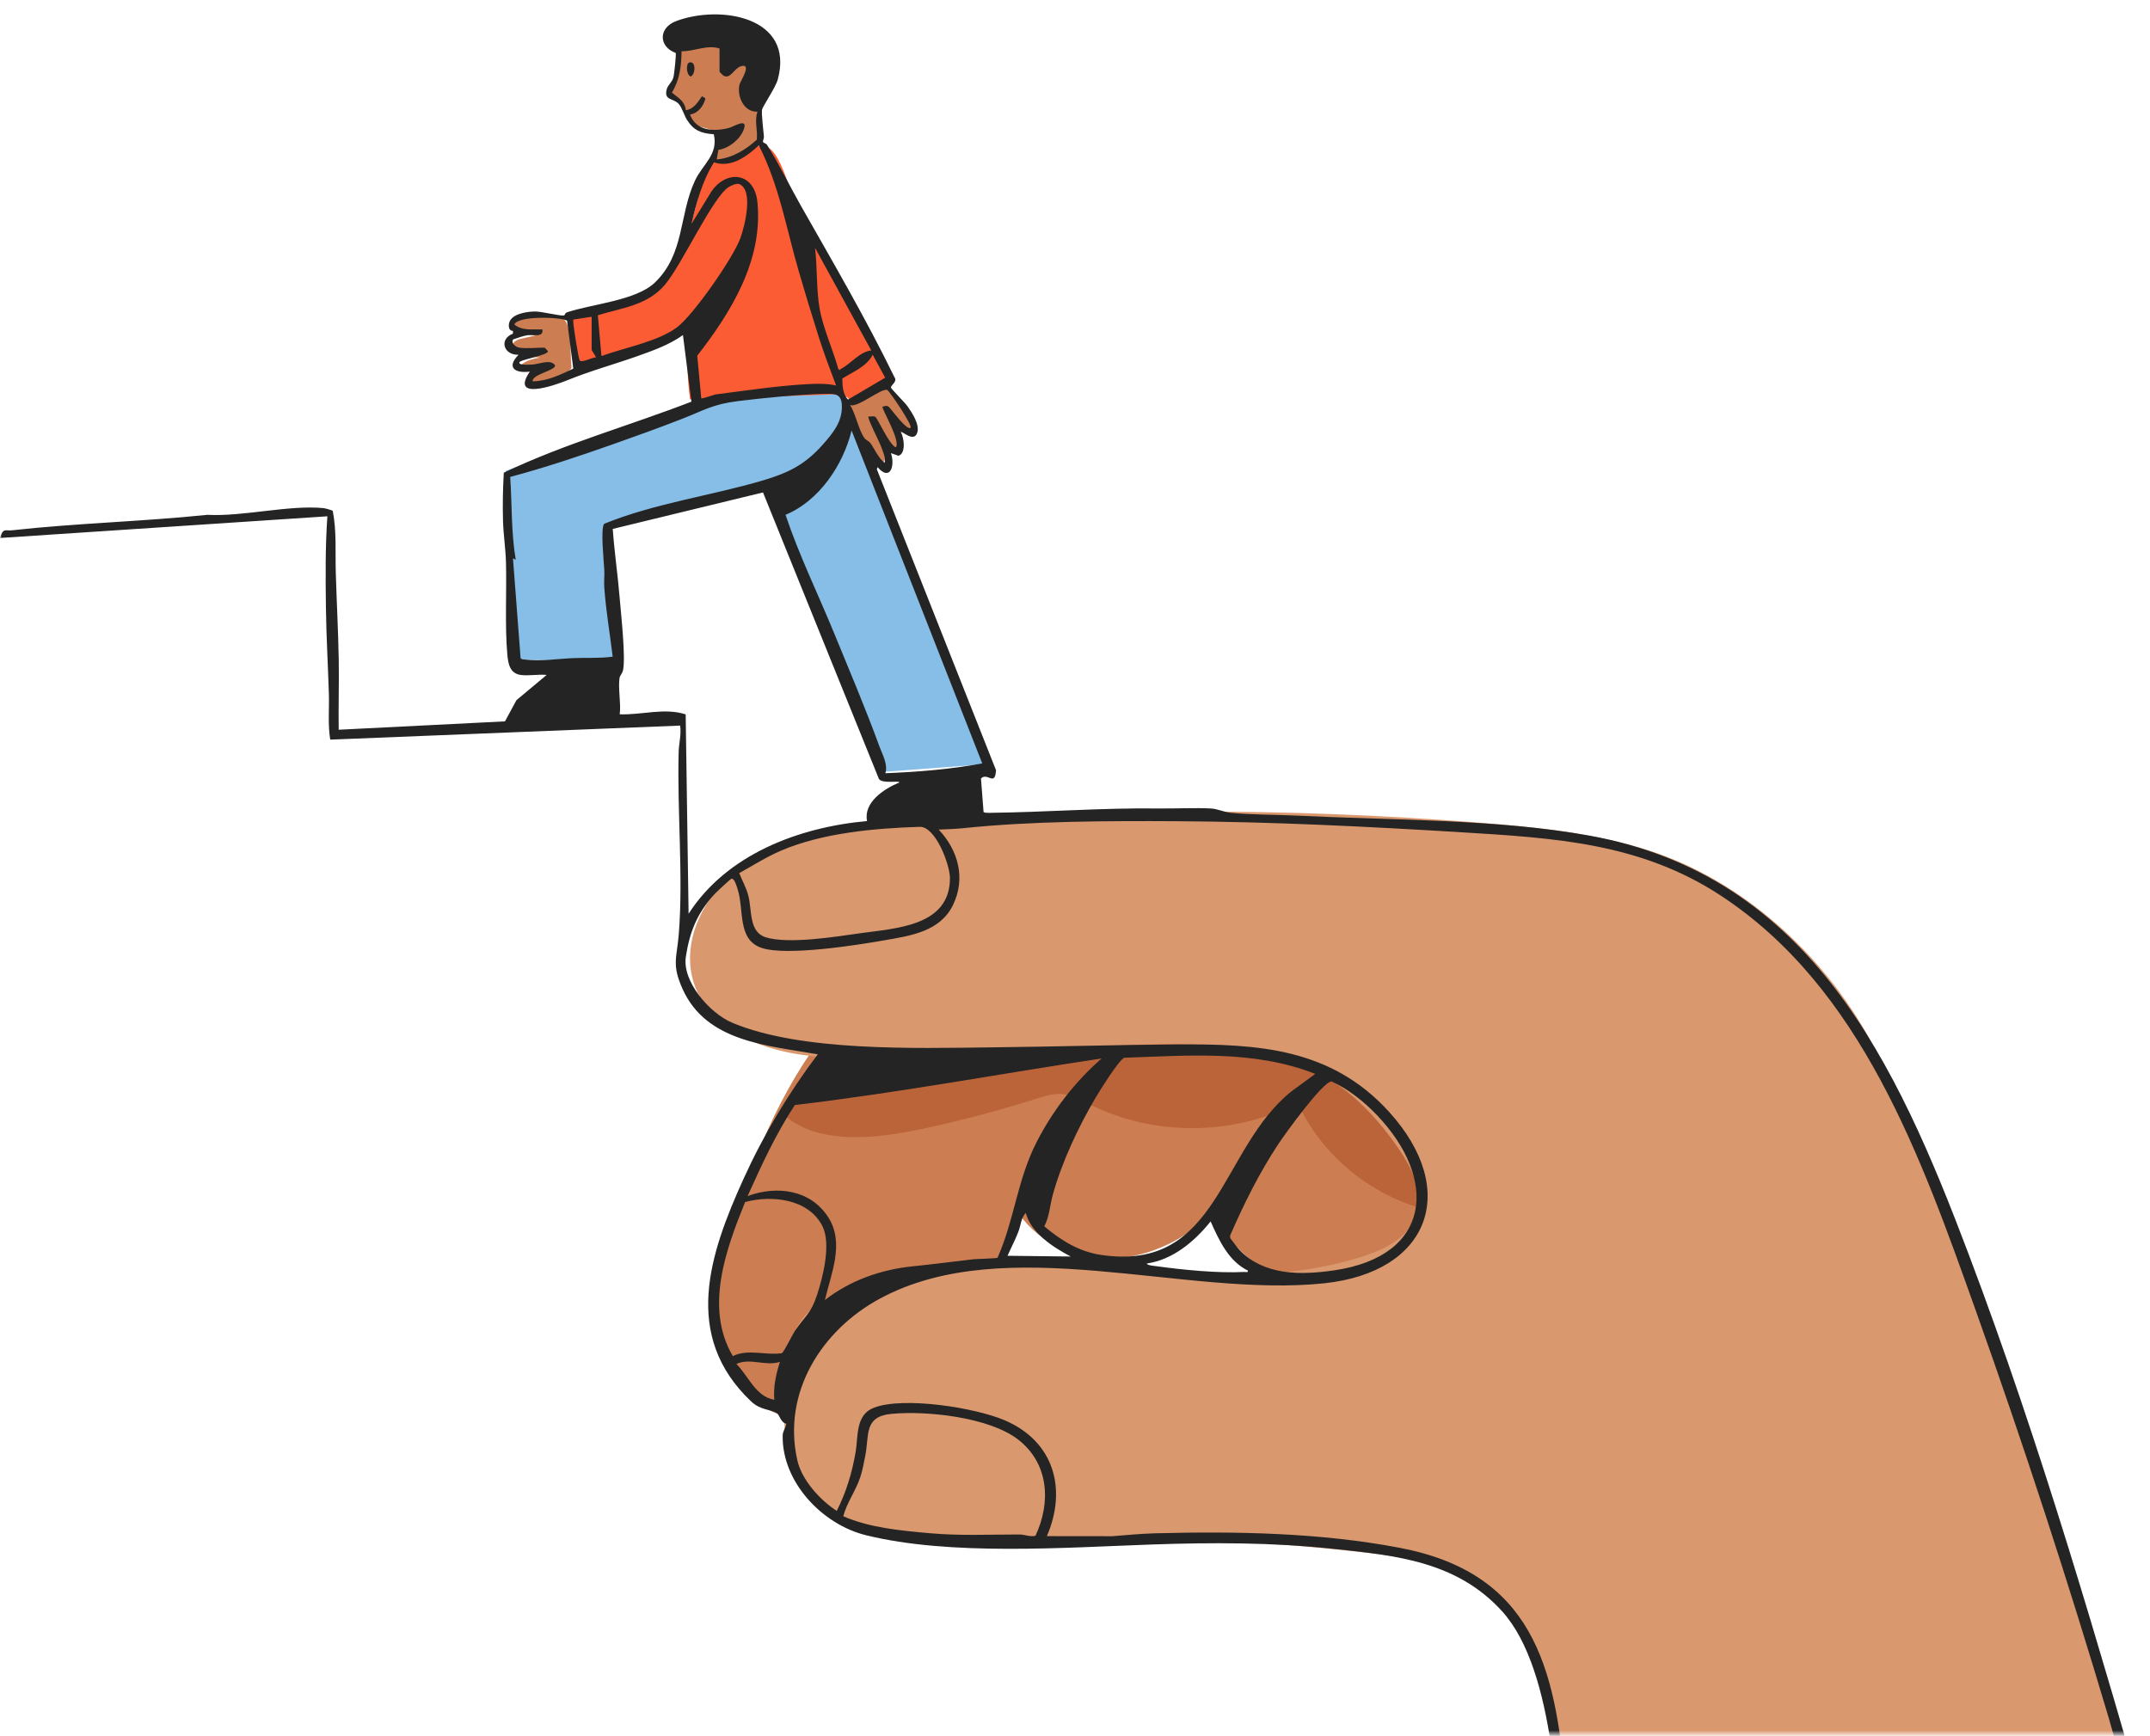
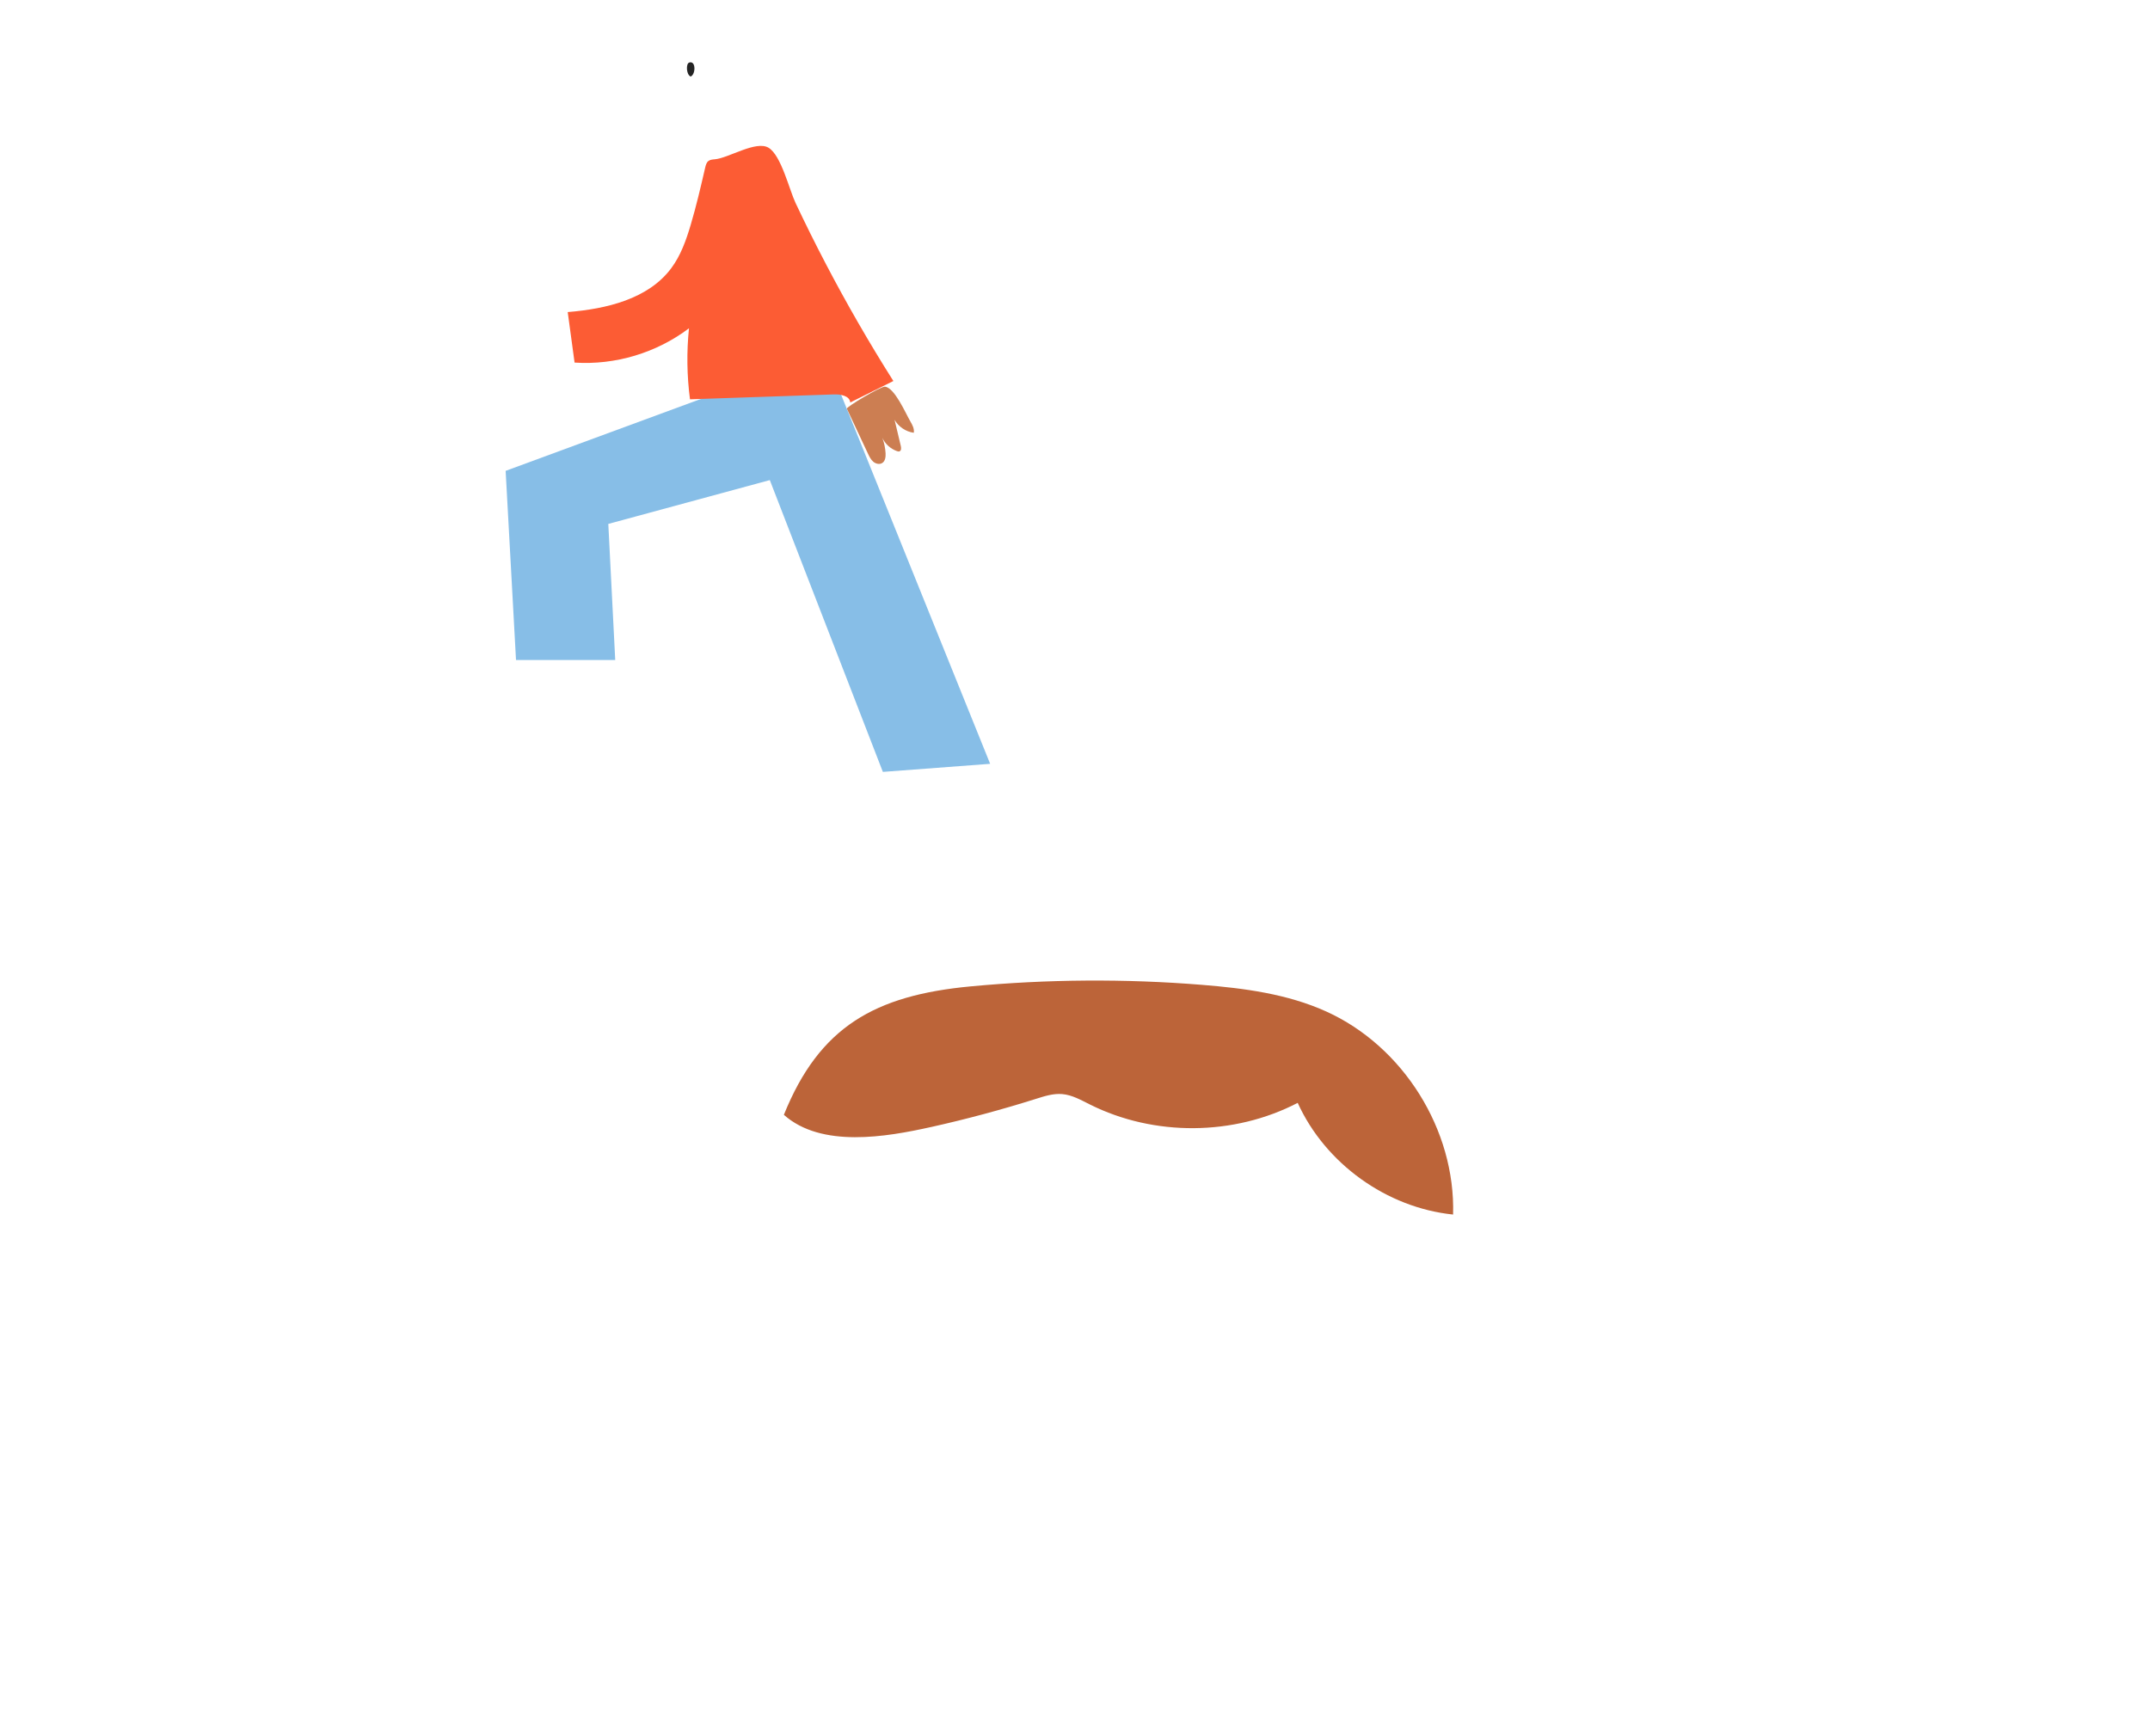
<svg xmlns="http://www.w3.org/2000/svg" width="582" height="470" viewBox="0 0 582 470" fill="none">
  <mask id="mask0_682_164" style="mask-type:alpha" maskUnits="userSpaceOnUse" x="0" y="0" width="582" height="470">
    <rect y="0.658" width="582" height="468.822" fill="#D9D9D9" />
  </mask>
  <g mask="url(#mask0_682_164)">
    <path d="M136.875 127.487L190.274 107.814L226.81 104.691L268.03 206.805L238.988 208.991L208.386 129.986L164.667 141.852L166.541 178.7H139.685L136.875 127.487Z" fill="#87BEE7" />
    <path d="M193.497 43.129C192.89 43.178 192.241 43.22 191.759 43.597C191.229 44.008 191.048 44.72 190.894 45.369C189.694 50.587 188.48 55.806 186.952 60.941C185.731 65.05 184.273 69.167 181.713 72.606C175.461 81.007 164.117 83.637 153.68 84.495C154.301 89.051 154.922 93.614 155.536 98.17C166.524 98.902 177.736 95.539 186.506 88.883C185.85 95.274 185.941 101.742 186.778 108.112C199.762 107.672 212.746 107.233 225.73 106.786C227.551 106.723 229.978 107.149 230.167 108.963C234.053 107.03 237.939 105.091 241.832 103.158C235.309 92.846 229.204 82.262 223.553 71.448C220.699 65.992 217.957 60.474 215.334 54.906C213.66 51.355 211.469 42.083 208.064 40.011C204.659 37.938 197.222 42.822 193.483 43.129H193.497Z" fill="#FC5C34" />
    <path d="M246.428 114.092C246.979 115.04 247.545 116.094 247.363 117.175C245.214 116.889 243.233 115.55 242.158 113.666C242.724 116.024 243.282 118.389 243.847 120.747C243.972 121.278 244.007 122.003 243.498 122.199C243.268 122.289 243.01 122.213 242.772 122.129C241.063 121.515 239.619 120.203 238.851 118.564C239.347 119.889 239.64 121.285 239.724 122.694C239.779 123.671 239.654 124.815 238.831 125.352C238.091 125.827 237.065 125.582 236.396 125.01C235.726 124.438 235.335 123.622 234.958 122.827C233.054 118.766 231.149 114.705 229.237 110.645C229.042 110.226 238.419 104.561 239.57 104.694C242.186 104.987 245.131 111.866 246.428 114.092Z" fill="#CC7E52" />
-     <path d="M141.825 85.158C140.911 85.332 139.976 85.618 139.278 86.232C138.58 86.846 138.155 87.858 138.455 88.744C138.915 90.097 140.632 90.446 142.055 90.579C142.997 90.663 143.939 90.753 144.881 90.837C143.778 91.088 142.683 91.339 141.581 91.591C140.806 91.765 140.004 91.953 139.383 92.449C138.762 92.944 138.371 93.823 138.699 94.549C138.936 95.065 139.467 95.379 139.99 95.609C141.922 96.467 144.078 96.649 146.185 96.823C143.869 97.214 141.197 97.863 140.22 100.005C142.481 100.116 144.741 100.228 147.002 100.339C145.111 100.995 143.492 102.384 142.55 104.149C144.574 104.798 146.806 104.512 148.781 103.716C150.755 102.921 152.485 101.651 154.118 100.291C154.313 100.13 154.509 99.963 154.606 99.733C154.725 99.467 154.69 99.16 154.655 98.874C154.313 95.986 154.809 88.681 152.757 86.546C150.441 84.132 144.706 85.165 141.825 85.165V85.158Z" fill="#CC7E52" />
-     <path d="M181.502 24.257C181.362 24.564 181.216 24.892 181.279 25.22C181.383 25.764 181.983 26.029 182.458 26.322C184.725 27.731 184.823 31.122 186.797 32.922C188.325 34.317 190.586 34.429 192.511 35.183C192.825 35.308 193.139 35.455 193.342 35.72C193.593 36.055 193.621 36.501 193.635 36.927C193.704 38.957 193.774 40.994 193.844 43.025C197.193 43.555 200.43 41.783 203.36 40.073C204.225 39.571 205.125 39.034 205.677 38.197C206.514 36.92 206.36 35.266 206.263 33.745C206.039 30.473 206.193 27.173 206.716 23.929C207.1 21.557 207.679 19.108 207.058 16.778C206.367 14.196 204.281 12.194 201.979 10.826C197.625 8.238 191.967 7.61 187.244 9.543C186.281 9.933 184.662 10.554 184.021 11.405C183.204 12.487 183.602 13.645 183.581 15.054C183.525 18.215 182.821 21.368 181.509 24.243L181.502 24.257Z" fill="#CC7E52" />
-     <path d="M196.802 337.566C193.963 348.178 191.542 359.871 196.223 369.813C201.686 381.423 216.079 387.095 228.721 384.883C241.363 382.671 252.108 373.929 259.517 363.45C266.926 352.971 271.468 340.782 275.927 328.754C281.564 336.882 291.848 341.152 301.734 340.678C311.62 340.203 320.983 335.389 328.134 328.559C337.183 345.806 359.384 354.876 377.921 348.904C381.591 347.717 385.191 345.959 387.793 343.113C390.186 340.496 391.596 337.12 392.558 333.708C396.731 318.952 392.872 302.187 382.686 290.738C370.56 277.105 351.66 271.956 333.681 268.837C313.888 265.398 293.815 263.605 273.722 263.486C255.045 263.367 233.117 266.13 221.354 282.323C209.451 298.705 202 318.164 196.802 337.566Z" fill="#CC7E52" />
    <path d="M252.003 305.152C261.596 303.017 271.099 300.463 280.469 297.505C282.764 296.779 285.122 296.019 287.522 296.221C290.201 296.445 292.615 297.833 295.022 299.033C312.43 307.747 334.009 307.58 351.284 298.6C358.763 315.052 375.368 326.989 393.347 328.838C394.024 305.926 379.854 283.265 358.965 273.84C348.465 269.102 336.828 267.567 325.351 266.646C304.518 264.965 283.539 265.111 262.734 267.065C236.863 269.5 221.821 277.949 212.193 301.838C222.366 310.894 239.912 307.838 252.017 305.145L252.003 305.152Z" fill="#BC6439" />
-     <path d="M485.498 254.346C474.287 243.469 460.828 234.881 446.233 230.234C431.588 225.574 416.17 223.976 400.848 222.769C348.334 218.618 295.484 218.709 242.983 223.027C230.334 224.067 217.35 225.455 206.083 231.309C185.536 241.969 177.596 268.684 201.45 280.914C209.139 284.856 217.937 286.014 226.56 286.517C260.712 288.498 294.884 281.089 329.036 283.084C351.264 284.382 366.299 292.852 378.892 311.431C382.29 316.44 385.241 322.531 383.588 328.35C381.383 336.08 372.446 339.373 364.674 341.431C338.964 348.248 316.087 343.817 289.819 342.576C271.072 341.69 252.193 343.58 233.99 348.178C227.139 349.908 219.771 352.476 216.164 358.553C214.085 362.048 213.576 366.22 213.115 370.26C211.692 382.762 211.008 397.246 220.12 405.932C224.676 410.272 230.934 412.295 237.067 413.698C259.965 418.951 282.221 415.909 305.133 416.314C329.357 416.739 353.811 418.226 377.832 421.393C385.339 422.384 393.034 423.66 399.523 427.567C412.039 435.116 417.181 450.528 419.888 464.894C423.153 482.21 424.305 499.931 423.307 517.527C422.972 523.429 423.223 528.732 429.453 529.729C435.279 530.664 443.484 529.081 449.603 529.088C465.196 529.102 480.796 528.906 496.382 528.495C511.976 528.083 527.555 527.469 543.134 526.632C547.104 526.422 588.219 522.543 588.519 523.604C569.5 456.493 548.095 390.06 524.353 324.471C519.204 310.231 513.915 295.984 506.806 282.617C501.35 272.354 494.073 262.677 485.485 254.346H485.498Z" fill="#DA986E" />
-     <path d="M140.939 182.744C138.044 182.318 137.555 179.772 137.332 177.225C136.635 169.418 137.186 160.111 136.962 152.115C136.865 148.613 136.272 144.615 136.167 141.12C136.041 136.766 136.125 132.336 136.376 127.989C152.681 120.168 170.305 115.278 187.161 108.754L184.872 90.719C181.265 93.322 176.71 94.947 172.523 96.433C165.937 98.763 160.126 100.298 153.56 102.956C150.002 104.401 138.051 108.552 143.416 100.612C139.314 101.143 137.025 99.461 140.374 96.049C136.321 96.21 134.988 91.828 138.853 90.335V89.589C137.702 89.61 137.583 88.242 137.869 87.287C138.574 84.935 142.669 84.37 144.756 84.335C146.646 84.307 151.565 85.598 152.674 85.41C152.932 85.368 152.891 84.775 153.456 84.579C160.202 82.284 172.175 81.419 177.296 76.479C185.382 68.679 183.756 58.277 188.131 48.9C190.231 44.407 194.48 41.937 193.231 36.355C189.784 36.097 187.789 35.358 185.947 32.421C185.179 31.2 184.649 29.183 183.742 28.158C182.277 26.497 179.654 27.3 180.484 24.16C180.791 23.009 181.893 22.297 182.277 21.006C182.5 20.26 183.093 14.63 182.912 14.337C178.244 12.627 178.223 7.541 182.982 5.734C194.842 1.22 215.166 4.478 210.547 21.509C209.94 23.748 206.431 28.793 206.277 29.741C206.089 30.921 206.675 35.414 206.794 36.983C206.829 37.479 206.48 38.037 206.529 38.372C206.577 38.707 207.352 38.776 207.638 39.237C211.05 44.644 213.645 50.142 216.75 55.619C225.471 70.989 234.38 86.219 242.131 102.14C243.024 103.375 241.064 104.289 241.183 104.945C241.238 105.28 244.964 109.019 245.662 110.003C246.89 111.754 248.976 114.887 248.313 117.085C247.434 119.98 244.252 116.624 243.827 116.98C244.762 118.487 245.299 122.861 243.178 123.399L241.169 122.68C242.355 126.099 240.966 130.445 237.555 126.482L237.359 127.055L269.62 208.53C269.341 213.107 267.304 208.984 265.546 210.777L266.25 219.874C266.676 220.091 267.143 220.077 267.604 220.077C282.806 219.93 298.239 218.695 313.651 218.891C318.074 218.947 323.558 218.674 327.723 218.891C329.621 218.988 331.323 219.867 333.033 220.049C338.398 220.614 345.298 220.544 350.9 220.823C376.519 222.086 405.25 221.709 430.297 226.251C490.193 237.114 513.433 288.024 532.836 339.374C552.831 392.279 568.041 445.338 583.718 499.583C584.618 502.695 586.676 505.779 585.999 509.093C583.348 506.937 581.98 503.706 580.857 500.546C576.894 489.425 574.201 476.469 570.783 464.978C559.766 427.952 547.822 391.233 534.845 354.862C520.117 313.58 503.972 267.352 465.572 242.326C443.958 228.24 420.899 226.886 395.817 225.351C370.073 223.781 344.314 222.491 318.563 222.344C299.865 222.24 279.318 222.302 260.76 224.228C258.59 224.451 256.287 224.521 254.104 224.612C259.406 230.242 261.471 237.819 257.976 245.026C254.487 252.226 246.485 253.356 239.396 254.591C231.778 255.924 213.003 258.882 206.249 256.67C199.496 254.459 201.505 246.484 199.684 240.798C199.468 240.121 198.84 237.735 198.003 237.924C197.689 237.993 193.761 241.691 193.231 242.284C188.619 247.461 186.686 252.359 185.654 259.049C184.621 265.74 192.107 274.336 198.191 276.896C216.924 284.787 248.02 283.796 268.385 283.573C285.025 283.392 301.923 282.903 318.563 282.778C340.582 282.617 360.354 283.768 376.024 301.043C395.273 322.267 386.978 344.418 358.512 347.446C320.872 351.451 272.425 333.178 238.245 351.569C222.387 360.102 211.684 377.049 215.843 395.398C217.057 400.749 222.017 406.184 226.51 409.073C229.085 403.972 230.613 398.858 231.603 393.235C232.364 388.944 231.492 383.063 236.606 381.123C244.685 378.067 263.92 381.109 271.964 384.542C285.227 390.2 288.932 403.017 283.385 415.91L301.086 415.931C304.951 415.617 308.984 415.24 312.849 415.135C334.672 414.577 357.424 414.968 378.933 419.077C414.641 425.894 421.067 450.92 423.746 483.425C424.429 491.72 425.029 501.809 424.527 510.062C424.485 510.76 424.074 514.255 423.557 514.423C422.629 514.59 423.02 513.683 422.992 513.09C421.967 491.971 421.255 452.42 406.624 436.268C394.401 422.775 377.998 421.136 360.794 419.335C344.279 417.605 328.254 417.598 311.711 418.177C288.13 419.001 257.229 421.303 234.38 415.652C222.61 412.742 211.684 401.321 211.866 388.707C211.887 387.472 212.675 386.593 212.85 385.47C211.398 385.254 210.938 382.993 210.345 382.63C208.475 381.486 205.915 381.891 203.298 379.407C184.565 361.63 192.038 339.506 201.275 319.162C206.689 307.239 213.491 295.866 221.382 285.457C207.75 283.05 191.27 282.136 184.803 267.833C181.768 261.122 183.219 259.426 183.742 252.952C184.998 237.296 183.268 219.477 183.714 203.479C183.777 201.281 184.468 198.804 184.112 196.453L89.394 200.256C88.711 196.167 89.157 192.016 89.025 187.886C88.787 180.232 88.334 172.369 88.229 164.716C88.118 156.434 88.041 148.006 88.62 139.787L0 145.655C0.837 142.843 1.493 143.771 3.209 143.583C20.784 141.636 38.526 141.218 56.115 139.39C65.854 139.906 78.134 136.669 87.573 137.569C87.964 137.604 89.945 138.141 90.078 138.322C91.159 143.89 90.727 149.555 90.901 155.185C91.132 162.971 91.564 170.953 91.697 178.732C91.801 185.011 91.585 191.304 91.683 197.576L136.697 195.309L139.795 189.581L147.979 182.737C145.788 182.506 143.053 183.051 140.939 182.737V182.744ZM194.766 13.116C191.312 12.055 187.977 13.939 184.496 13.876C184.447 17.846 183.993 21.641 181.886 25.046C183.533 26.511 185.396 27.293 185.647 29.853C187.817 29.518 188.905 27.662 190.021 26.051L190.97 26.637C190.44 28.709 189.024 30.655 186.791 31.004C188.403 35.525 193.391 35.7 197.431 34.604C198.659 34.27 202.587 31.737 201.331 35.079C200.326 37.765 197.284 40.165 194.466 40.577L194.019 43.165C198.163 42.83 201.847 40.556 204.854 37.835C205.175 35.323 204.149 32.853 205.049 30.237C201.359 30.432 199.447 26.044 200.18 22.897C200.382 22.039 203.752 16.96 200.556 17.937C198.708 18.502 197.794 21.425 195.924 20.539C195.742 20.455 194.773 19.479 194.773 19.395V13.123L194.766 13.116ZM226.336 104.394C224.717 100.096 223.071 95.756 221.675 91.375C219.805 85.507 217.985 79.5 216.261 73.591C212.905 62.079 210.931 50.177 205.412 39.363C202.182 42.335 197.926 45.537 193.28 43.953C190.098 49.011 188.521 54.858 187.161 60.656L192.017 52.772C195.784 45.928 204.17 46.074 205.036 54.761C206.584 70.437 197.94 84.51 188.745 96.301L189.826 107.812C190.07 108.071 193.168 106.857 193.914 106.759C201.819 105.775 210.519 104.436 218.55 104.01C221.012 103.877 224.006 103.801 226.343 104.387L226.336 104.394ZM162.812 96.405C168.986 94.11 178.063 92.554 183.317 88.577C187.754 85.214 198.428 69.879 200.382 64.563C201.533 61.437 204.135 51.488 200.075 49.807C199.245 49.626 198.108 50.17 197.403 50.56C193.077 52.967 184.545 71.826 179.912 77.191C175.154 82.717 168.449 83.31 161.835 85.354L162.812 96.405ZM235.845 94.884L220.636 67.123C221.264 72.433 220.957 78.349 221.871 83.568C222.785 88.787 225.457 94.577 226.908 99.831C227.375 100.473 227.306 100.033 227.675 99.845C230.327 98.498 232.671 95.247 235.845 94.884ZM160.146 85.759L155.2 86.519L155.186 87.091C155.165 88.117 156.567 97.005 156.909 97.556C157.419 98.387 160.335 96.705 161.291 96.782C161.43 96.601 160.153 94.94 160.153 94.696V85.759H160.146ZM140.556 94.124C142.265 94.424 145.474 94.124 147.4 94.124C147.518 94.124 148.104 94.898 148.342 95.073C148.356 96.147 141.874 97.166 140.744 97.933C139.739 98.98 143.556 98.728 143.995 98.708C146.088 98.603 148.949 97.138 150.246 98.889C150.546 100.312 144.023 101.282 144.17 103.25C148.146 103.194 151.691 101.47 155.186 99.803L153.512 86.875C152.835 85.94 140.388 85.263 139.23 87.852C141.295 89.617 144.288 89.121 146.828 89.184C147.128 91.493 144.47 90.496 142.879 90.747C141.518 90.956 140.2 91.473 138.902 91.898C138.232 92.959 139.662 93.977 140.562 94.131L140.556 94.124ZM236.229 96.028C234.75 99.161 230.864 100.71 228.017 102.489C228.045 104.443 228.115 106.703 229.559 108.182L239.613 102.266L236.222 96.028H236.229ZM246.499 115.801C247.05 115.222 241.245 106.501 240.164 105.566C238.531 105.077 232.385 110.317 230.145 109.724C231.631 112.04 232.489 116.61 234.003 118.606C234.471 119.226 235.224 119.415 235.643 120.008C236.906 121.794 237.687 123.915 239.466 125.31C239.829 123.999 238.985 122.22 238.524 120.929C238.099 119.743 234.701 113.143 235.092 112.766C235.643 112.822 236.459 112.585 236.913 112.843C237.596 113.226 240.68 120.427 242.508 121.124C243.869 119.261 238.545 110.568 238.894 110.101C239.536 109.996 239.906 109.682 240.548 110.122C241.099 110.505 245.536 116.806 246.499 115.801ZM165.854 177.797C165.1 171.539 164.012 165.267 163.572 158.967C163.467 157.453 163.656 155.911 163.586 154.39C163.481 152.178 162.512 143.15 163.537 141.818C177.296 136.236 192.428 134.241 206.556 130.062C213.457 128.017 217.943 125.778 222.729 120.371C225.478 117.259 227.996 114.231 227.892 109.905C227.815 106.543 226.001 106.577 223.099 106.64C216.136 106.794 206.877 107.736 199.908 108.58C192.938 109.424 190.545 111.105 184.593 113.422C178.349 115.857 172 118.145 165.679 120.371C156.609 123.566 147.386 126.657 138.114 129.127C138.623 136.613 138.344 144.169 139.614 151.55L138.86 151.166L140.925 178.195C141.197 178.585 141.665 178.523 142.069 178.572C146.36 179.095 151.146 178.348 155.402 178.174C158.898 178.034 162.379 178.279 165.861 177.79L165.854 177.797ZM265.895 206.695L230.522 116.561C228.234 125.924 221.717 135.636 212.64 139.383C216.296 150.294 221.382 160.683 225.757 171.337C230.131 181.99 234.268 191.723 238.036 202.035C238.873 204.33 240.436 207.016 239.655 209.353C248.452 208.998 257.25 208.307 265.902 206.688L265.895 206.695ZM167.758 183.316C167.221 186.093 168.156 190.425 167.758 193.397C173.696 193.621 179.856 191.555 185.612 193.418L186.4 247.405C196.712 231.323 216.268 223.949 234.708 222.302C233.696 217.216 239.355 213.546 243.457 211.844C243.436 211.265 238.783 212.291 237.917 210.888L206.543 133.327L165.868 143.206C166.314 149.485 167.249 155.757 167.758 162.029C168.107 166.334 169.426 178.097 168.637 181.544C168.477 182.234 167.821 183.009 167.765 183.33L167.758 183.316ZM200.11 236.396C200.912 238.433 201.987 240.31 202.559 242.459C203.605 246.359 202.649 252.296 207.233 253.754C213.373 255.708 226.238 253.608 232.936 252.666C242.613 251.305 257.208 250.754 257.146 237.7C257.125 234.128 253.28 223.733 248.955 223.865C236.766 224.249 222.624 225.498 211.37 230.333C207.456 232.014 203.822 234.344 200.117 236.396H200.11ZM356.049 290.759C339.451 284.229 321.765 285.806 304.323 286.385C302.823 287.068 297.688 295.322 296.551 297.248C291.869 305.173 287.362 314.794 284.941 323.676C284.188 326.446 284.062 329.474 282.681 332.027C287.237 335.858 292.086 338.885 298.079 339.772C330.026 344.495 330.095 311.146 349.568 295.503L356.035 290.759H356.049ZM298.232 286.573C270.548 290.738 242.99 295.922 215.173 299.18C210.066 306.932 206.173 315.401 202.37 323.836C210.296 320.92 219.401 322.078 224.208 329.578C228.659 336.527 225.024 344.718 223.294 351.981C230.152 346.665 238.441 343.727 247.071 342.855C252.583 342.304 257.906 341.592 263.425 340.951C264.332 340.846 269.788 340.741 270.039 340.525C274.595 330.213 275.376 319.518 280.532 309.373C284.92 300.743 290.962 292.922 298.225 286.566L298.232 286.573ZM335.642 338.544C342.354 345.402 352.198 345.248 361.135 343.951C387.64 340.092 389.322 319.169 372.605 301.783C369.201 298.245 364.917 294.799 360.431 292.796C357.975 292.943 347.789 307.106 346.003 309.813C340.854 317.613 336.73 325.943 332.998 334.504L333.026 335.244C333.856 336.248 334.756 337.651 335.642 338.558V338.544ZM201.701 325.455C196.489 338.32 190.684 354.13 198.373 367.163C202.489 365.139 207.191 367.03 211.629 366.381C212.159 366.2 214.475 361.393 215.145 360.388C217.796 356.46 219.443 355.811 221.117 350.767C222.792 345.723 225.045 336.73 222.61 331.944C218.864 324.59 208.922 323.495 201.701 325.455ZM289.86 340.204C285.13 337.727 279.088 333.862 277.685 328.406C276.444 329.537 276.325 331.79 275.69 333.444C274.825 335.697 273.709 337.804 272.739 340.002L289.86 340.204ZM337.791 344.006C332.579 341.467 329.949 335.753 327.716 330.695C323.377 336.109 317.516 341.076 310.407 342.102C310.63 342.625 312.346 342.73 312.925 342.813C320.265 343.811 329.502 344.76 336.849 344.383C337.275 344.362 337.896 344.634 337.791 344.006ZM211.119 368.725C207.338 370.002 203.047 367.56 199.335 369.291C202.622 372.563 204.568 378.172 209.605 378.988C209.312 375.444 210.059 372.06 211.126 368.718L211.119 368.725ZM280.295 415.819C284.572 406.714 283.909 396.124 275.537 389.705C267.729 383.719 250.957 381.905 241.371 382.798C233.759 383.509 235.364 388.47 234.206 394.268C233.843 396.089 233.473 398.063 232.915 399.821C231.715 403.561 229.245 406.798 228.268 410.524C235.378 413.649 243.897 414.424 251.641 415.114C259.985 415.861 267.736 415.449 275.983 415.463C277.434 415.463 278.823 416.182 280.295 415.812V415.819Z" fill="#242424" />
    <path d="M186.588 16.926C188.416 16.354 188.346 20.142 186.965 20.721C185.786 20.268 185.598 17.24 186.588 16.926Z" fill="#242424" />
  </g>
</svg>